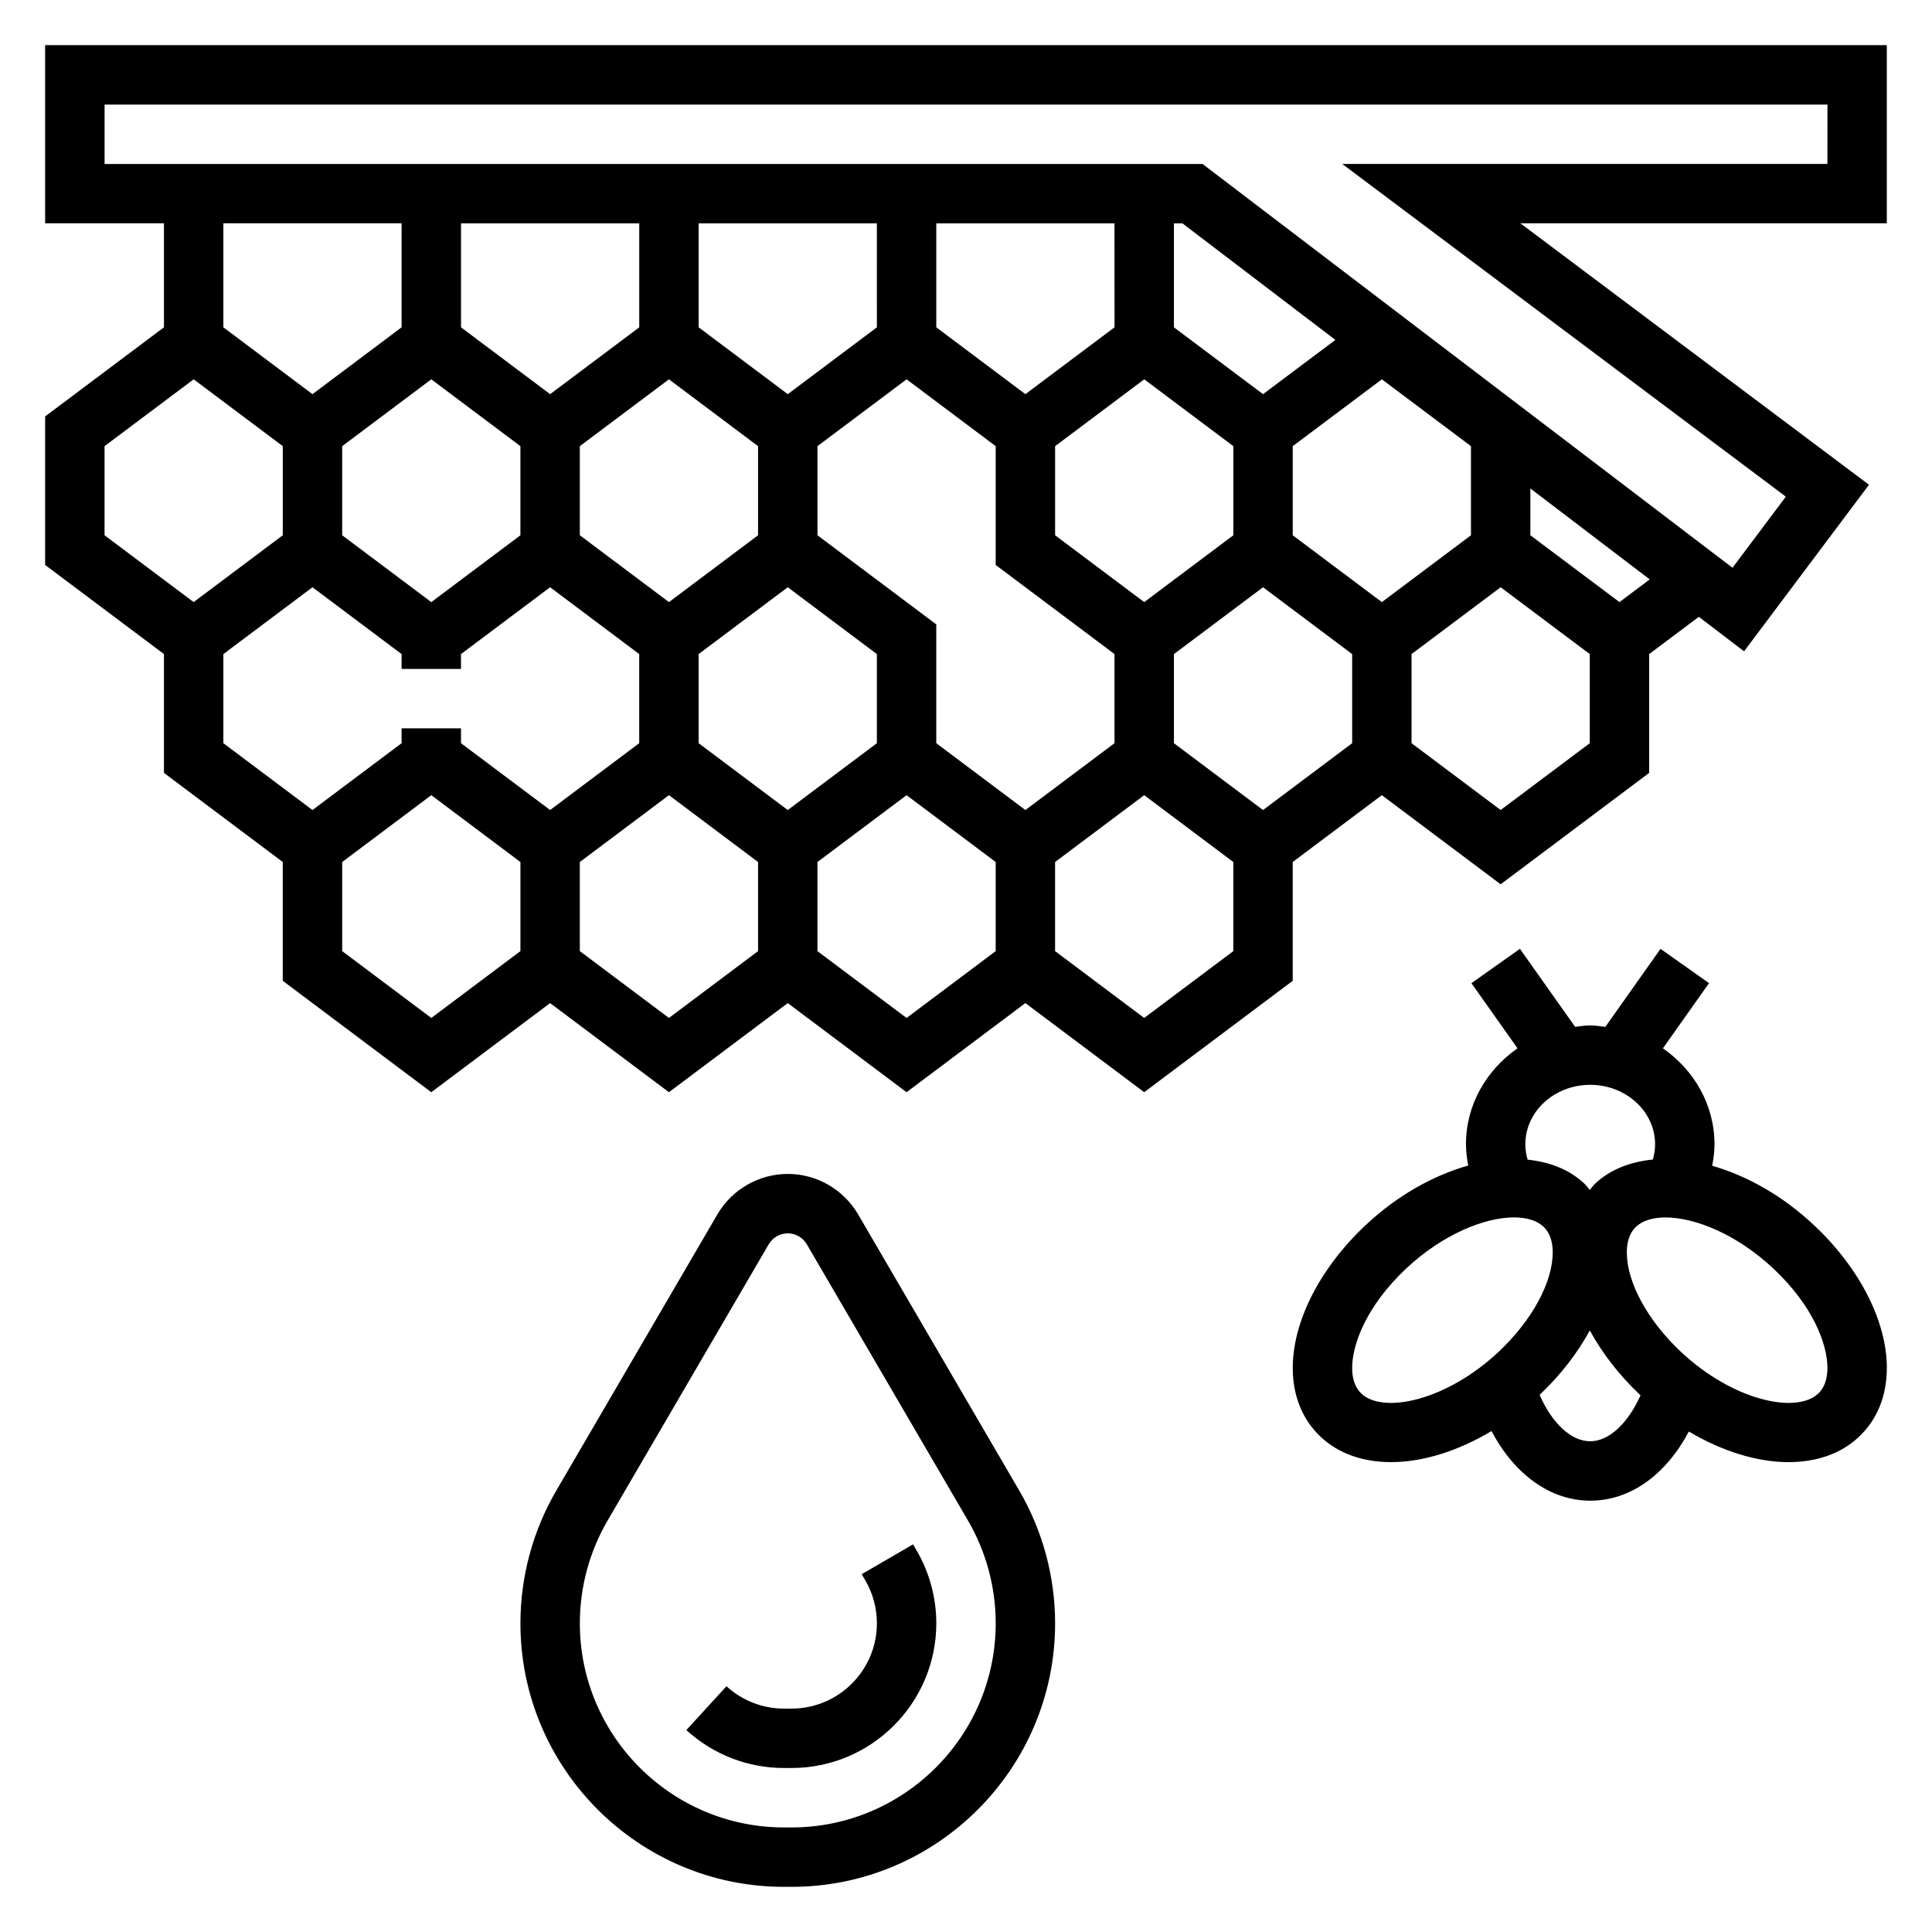
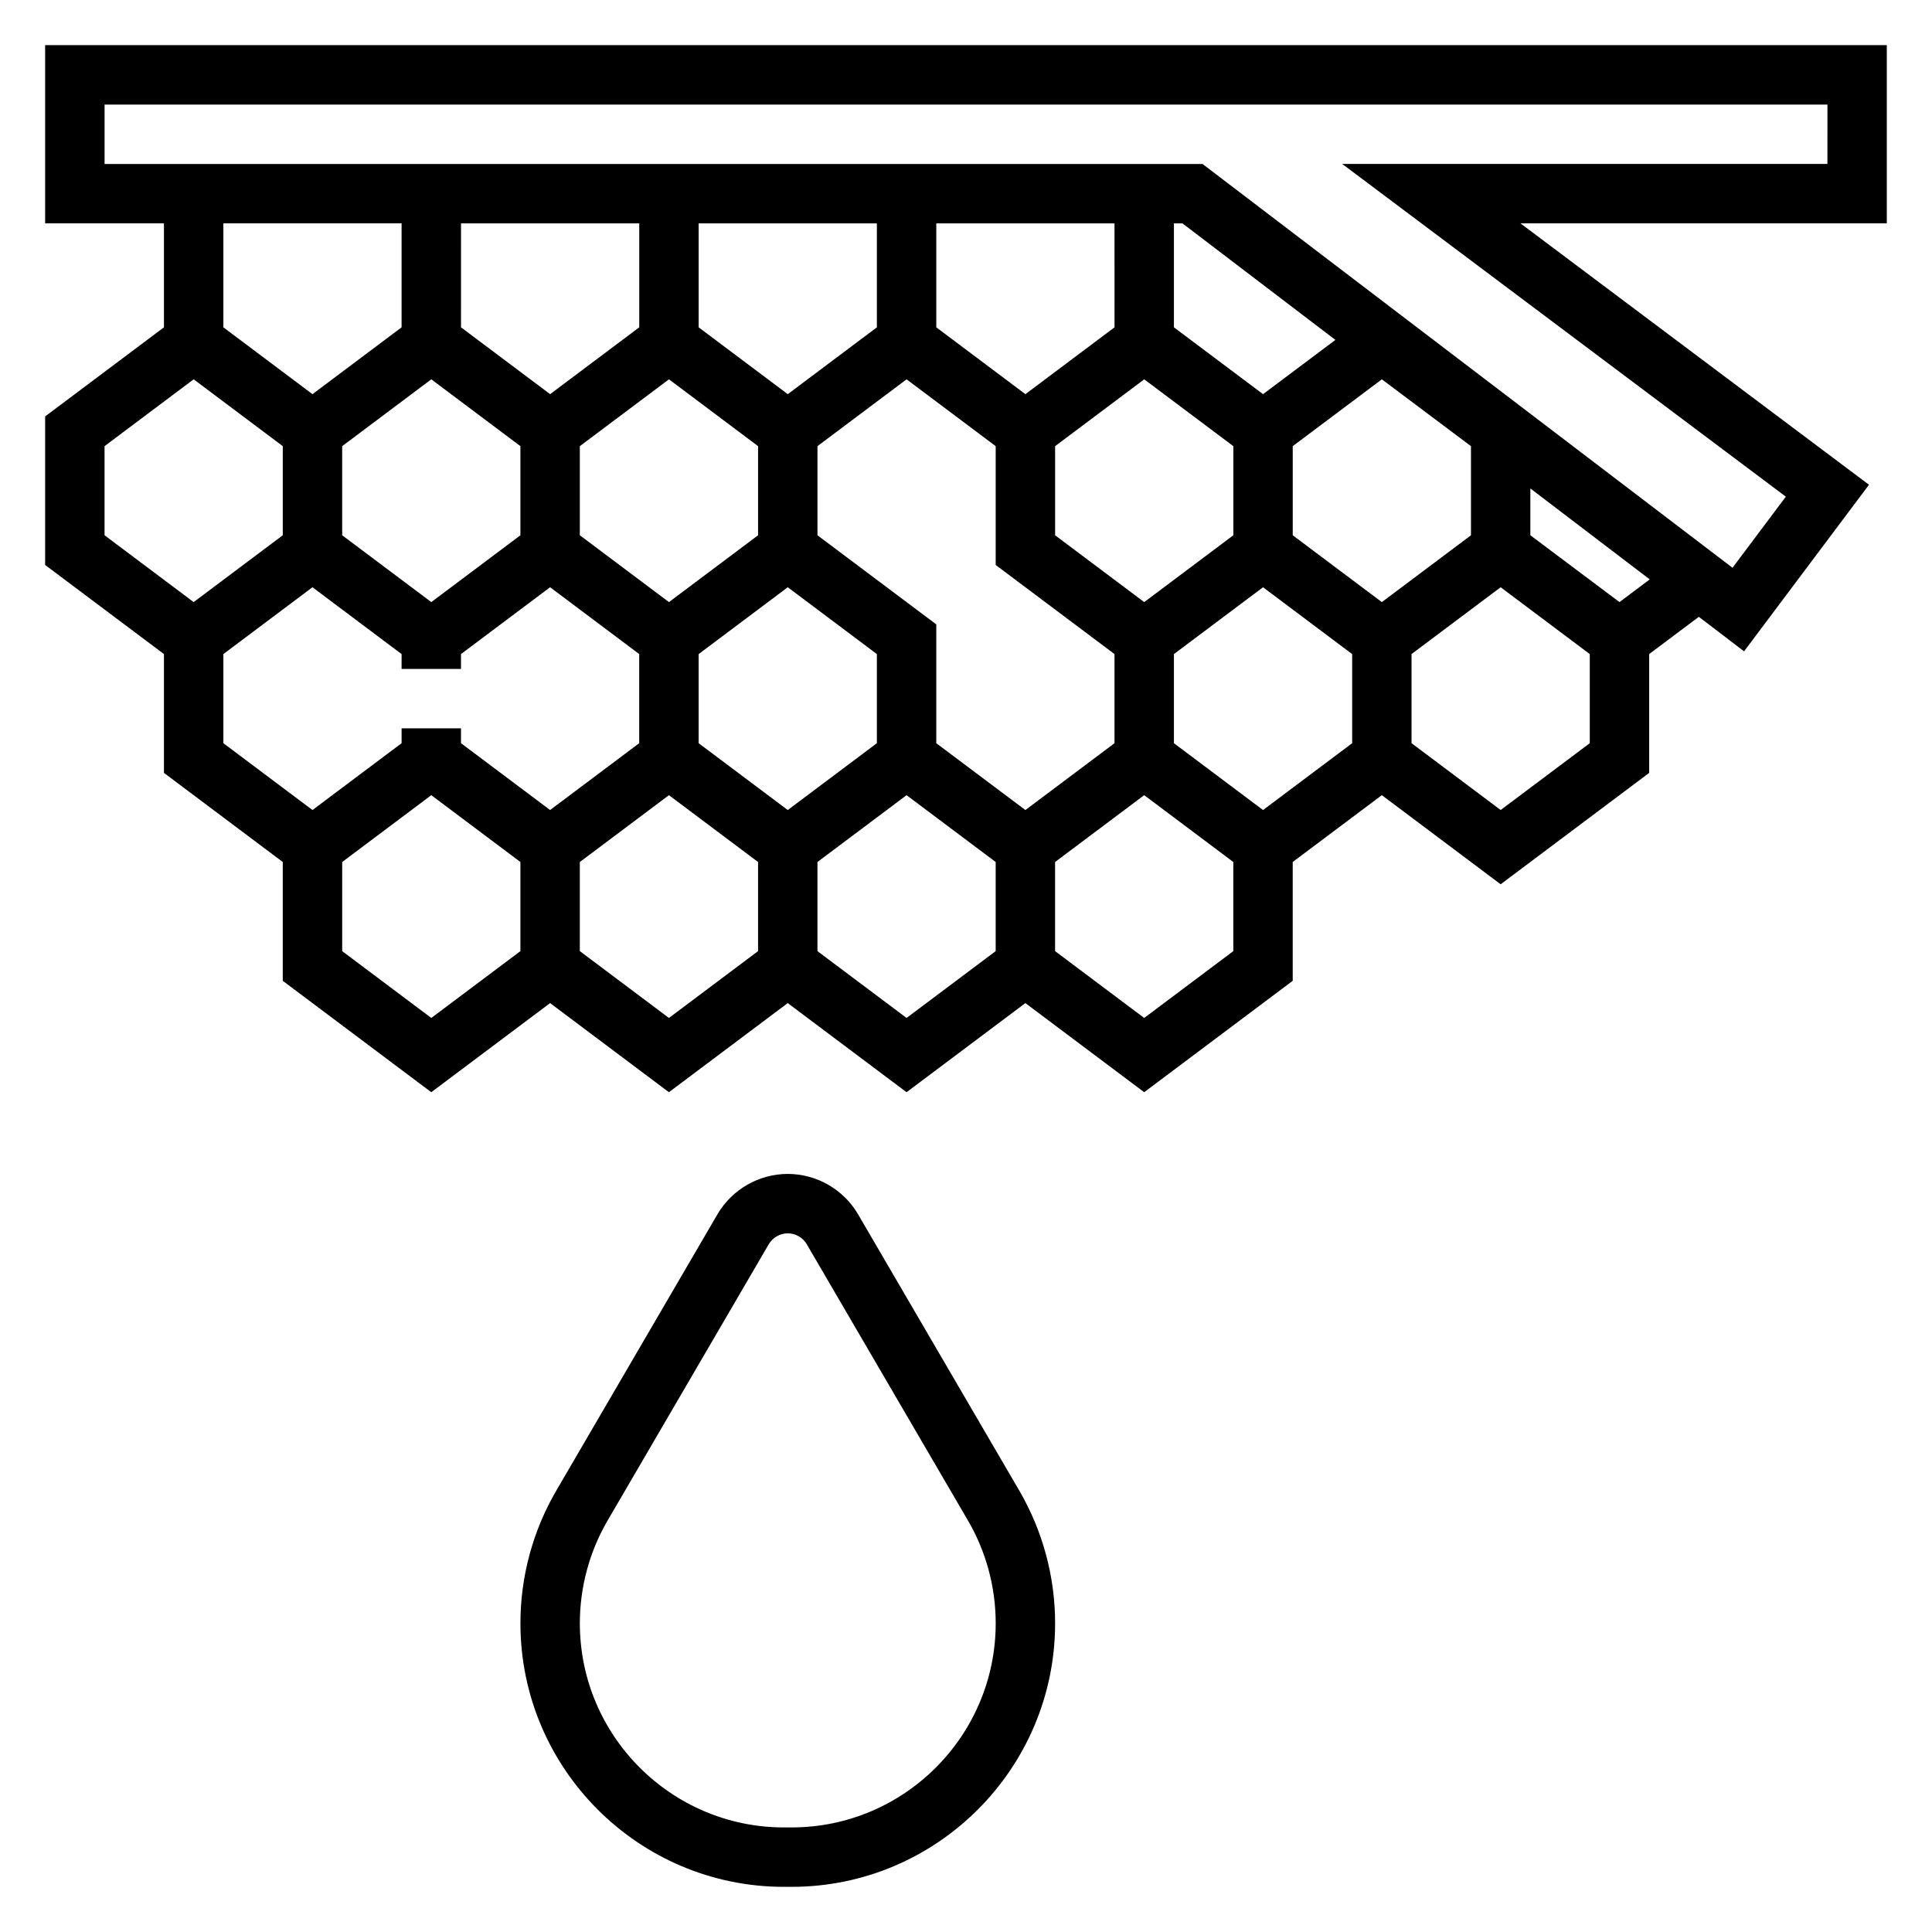
<svg xmlns="http://www.w3.org/2000/svg" fill="#000000" width="800px" height="800px" version="1.1" viewBox="144 144 512 512">
  <g>
    <path d="m371.4 465.81c-3.848-6.606-10.988-10.707-18.633-10.707s-14.785 4.102-18.641 10.707l-42.691 73.195c-6.227 10.66-9.516 22.828-9.516 35.188 0 38.508 31.332 69.84 69.84 69.84h2.016c38.504 0 69.84-31.332 69.84-69.84 0-12.352-3.289-24.52-9.508-35.188zm-17.625 162.48h-2.016c-29.824 0-54.094-24.27-54.094-54.098 0-9.574 2.543-18.996 7.367-27.254l42.691-73.195c1.043-1.777 2.973-2.894 5.043-2.894s4 1.117 5.039 2.898l42.707 73.195c4.816 8.254 7.359 17.676 7.359 27.25 0 29.828-24.27 54.098-54.098 54.098z" />
-     <path d="m385.97 553.27-13.609 7.902 0.945 1.629c2.016 3.449 3.078 7.387 3.078 11.387 0 12.469-10.141 22.609-22.609 22.609h-2.016c-5.652 0-11.059-2.109-15.242-5.926l-10.629 11.617c7.09 6.484 16.277 10.051 25.871 10.051h2.016c21.145 0 38.352-17.207 38.352-38.352 0-6.777-1.812-13.461-5.219-19.301z" />
-     <path d="m597.75 452.94c0.363-1.883 0.605-3.777 0.605-5.707 0-10.461-5.422-19.688-13.664-25.418l12.219-17.27-12.855-9.086-14.625 20.672c-1.324-0.156-2.633-0.387-4-0.387-1.371 0-2.668 0.227-4 0.387l-14.633-20.68-12.855 9.102 12.219 17.262c-8.242 5.731-13.664 14.949-13.664 25.418 0 1.906 0.242 3.785 0.598 5.644-9.219 2.613-18.797 7.887-27.301 15.902-12.023 11.328-19.203 25.434-19.203 37.73 0 7.383 2.551 13.699 7.383 18.246 4.809 4.543 11.352 6.723 18.68 6.723 8.328 0 17.648-2.875 26.609-8.227 6.102 11.516 15.594 18.445 26.168 18.445 10.621 0 20.043-6.863 26.129-18.324 8.902 5.281 18.152 8.109 26.41 8.109 7.328 0 13.871-2.172 18.68-6.723 4.832-4.547 7.383-10.859 7.383-18.25 0-12.297-7.18-26.402-19.207-37.73-8.422-7.945-17.926-13.203-27.074-15.84zm-15.137-5.707c0 1.395-0.211 2.746-0.59 4.055-5.894 0.598-11.219 2.559-15.25 6.352-0.559 0.52-0.977 1.148-1.465 1.715-0.496-0.566-0.914-1.195-1.473-1.715-3.977-3.746-9.203-5.699-15.004-6.328-0.387-1.316-0.598-2.676-0.598-4.078 0-8.684 7.707-15.742 17.184-15.742 9.488 0 17.195 7.059 17.195 15.742zm-77.84 66.078c-1.621-1.535-2.438-3.816-2.438-6.801 0-6.211 3.746-16.375 14.25-26.277 9.676-9.109 20.82-13.609 28.629-13.609 3.352 0 6.086 0.82 7.832 2.465 1.613 1.527 2.441 3.816 2.441 6.801 0 7.926-5.465 17.988-14.258 26.277-13.824 13.035-30.637 16.625-36.457 11.145zm60.656 12.641c-5.047 0-10.102-4.723-13.422-12.305 0.008-0.008 0.016-0.016 0.023-0.016 5.559-5.234 10.027-11.074 13.289-17.051 3.258 5.977 7.723 11.809 13.281 17.051 0.055 0.047 0.109 0.086 0.156 0.141-3.316 7.418-8.348 12.18-13.328 12.18zm60.418-12.641c-5.824 5.481-22.633 1.891-36.465-11.133-8.785-8.289-14.258-18.352-14.258-26.277 0-2.984 0.82-5.273 2.441-6.801 1.746-1.645 4.481-2.465 7.832-2.465 7.809 0 18.957 4.496 28.629 13.609 10.512 9.891 14.262 20.055 14.262 26.266 0 2.984-0.828 5.266-2.441 6.801z" />
    <path d="m155.96 155.96v47.23h31.488v27.551l-31.488 23.617v39.359l31.488 23.617v31.488l31.488 23.617v31.488l39.359 29.52 31.488-23.617 31.488 23.617 31.488-23.617 31.488 23.617 31.488-23.617 31.488 23.617 39.359-29.52v-31.488l23.617-17.711 31.488 23.617 39.359-29.52v-31.488l13.16-9.871 11.988 9.141 33.105-44.141-92.363-69.273h97.086v-47.234zm94.465 47.234v27.551l-23.617 17.711-23.613-17.711v-27.551zm259.78 100.37-23.617-17.711v-23.617l23.617-17.711 23.617 17.711v23.617zm-94.465 55.105-23.617-17.711v-31.488l-31.488-23.617v-23.617l23.617-17.711 23.617 17.711v31.488l31.488 23.617v23.617zm-62.977 0-23.617-17.711v-23.617l23.617-17.711 23.617 17.711v23.617zm-94.465-55.105-23.617-17.711v-23.617l23.617-17.711 23.617 17.711v23.617zm39.363-41.328 23.617-17.711 23.617 17.711v23.617l-23.617 17.711-23.617-17.711zm149.57-17.711 23.617 17.711v23.617l-23.617 17.711-23.617-17.711v-23.617zm7.871 72.816 23.617-17.711 23.617 17.711v23.617l-23.617 17.711-23.617-17.711zm23.617-68.883-23.617-17.711v-27.551h2.258l40.531 30.883zm-39.359-17.711-23.617 17.711-23.617-17.711v-27.551h47.23zm-62.977 0-23.617 17.711-23.617-17.711v-27.551h47.23zm-62.977 0-23.617 17.711-23.617-17.711 0.004-27.551h47.23zm-141.7 31.488 23.617-17.711 23.617 17.711v23.617l-23.617 17.711-23.617-17.711zm31.488 55.105 23.617-17.711 23.617 17.711-0.004 3.934h15.742v-3.938l23.617-17.711 23.617 17.711v23.617l-23.617 17.711-23.617-17.711 0.004-3.934h-15.742v3.938l-23.617 17.711-23.617-17.715zm31.488 78.719v-23.617l23.617-17.711 23.617 17.711v23.617l-23.617 17.711zm62.977 0v-23.617l23.617-17.711 23.617 17.711v23.617l-23.617 17.711zm62.973 0v-23.617l23.617-17.711 23.617 17.711v23.617l-23.617 17.711zm110.21 0-23.617 17.711-23.617-17.711v-23.617l23.617-17.711 23.617 17.711zm94.465-55.105-23.617 17.711-23.617-17.711v-23.617l23.617-17.711 23.617 17.711zm7.871-37.391-23.617-17.711v-12.406l31.637 24.105zm55.105-116.11h-128.57l117.55 88.168-14.129 18.844-140.45-107.01h-290.97v-15.742h456.58z" />
  </g>
</svg>